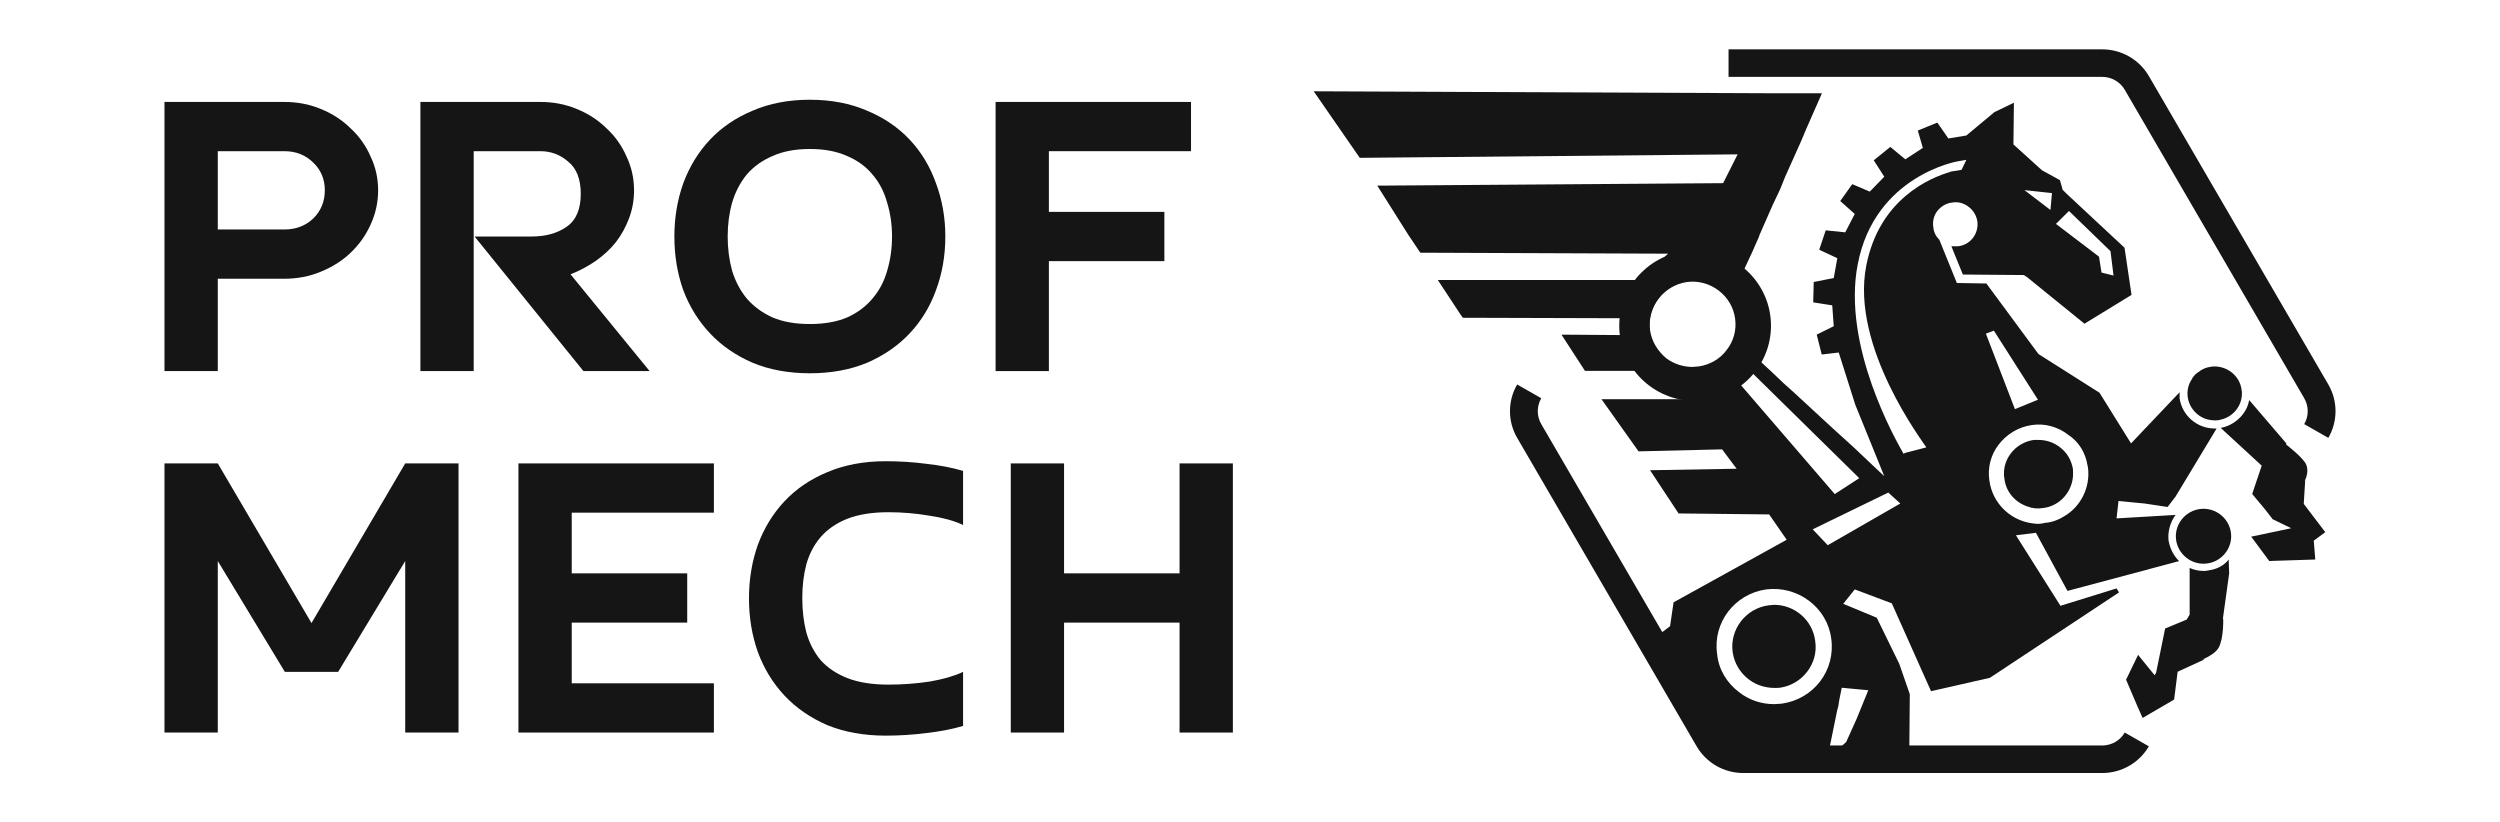
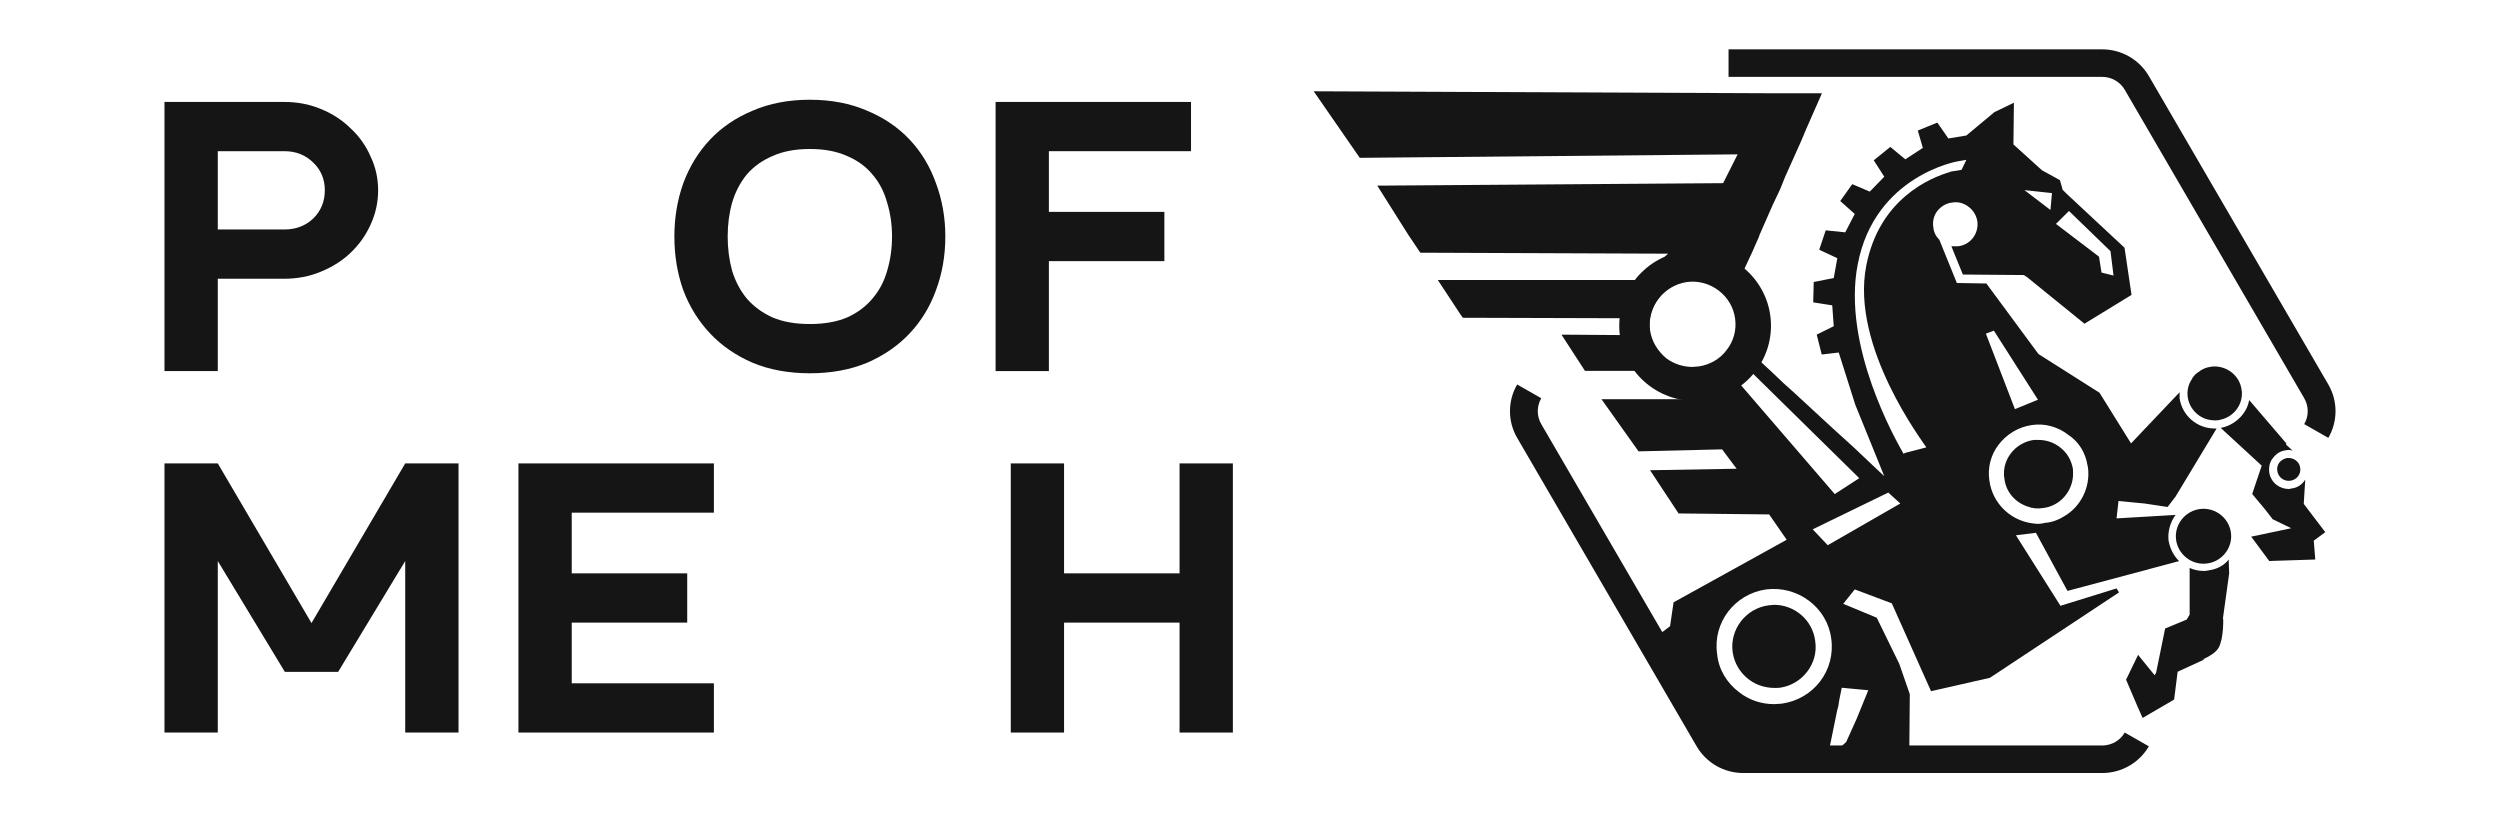
<svg xmlns="http://www.w3.org/2000/svg" width="152" height="50" viewBox="0 0 152 50" fill="none">
  <path fill-rule="evenodd" clip-rule="evenodd" d="M105.096 3H127.814C128.985 3 130.066 3.62 130.65 4.624L141.562 23.377C142.146 24.381 142.146 25.619 141.562 26.623L140.097 25.787C140.38 25.3 140.38 24.7 140.097 24.213L129.185 5.46L129.918 5.042L129.185 5.46C128.902 4.973 128.379 4.674 127.814 4.674H105.096V3Z" fill="#151515" />
  <path d="M107.87 36.773C107.748 36.773 107.626 36.803 107.535 36.803C106.135 36.984 105.161 38.282 105.344 39.641C105.435 40.306 105.8 40.91 106.318 41.302C106.865 41.725 107.535 41.876 108.204 41.816C109.574 41.634 110.578 40.336 110.365 38.977C110.213 37.709 109.117 36.773 107.87 36.773Z" fill="#151515" />
  <path d="M125.215 27.17C124.85 26.898 124.424 26.748 123.937 26.748H123.664C123.207 26.808 122.811 27.019 122.507 27.291C122.02 27.744 121.746 28.408 121.868 29.103C121.96 29.918 122.538 30.552 123.268 30.794C123.572 30.914 123.907 30.945 124.242 30.884C124.516 30.854 124.759 30.763 124.972 30.643C125.672 30.25 126.098 29.465 126.037 28.65V28.529C125.946 27.985 125.672 27.502 125.215 27.17Z" fill="#151515" />
  <path d="M135.534 34.863L135.047 38.366C134.956 38.215 134.834 38.064 134.713 37.944C134.469 37.762 134.195 37.672 133.891 37.702H133.8C133.587 37.732 133.374 37.853 133.191 38.004C132.917 38.245 132.735 38.638 132.796 39.061C132.826 39.363 133.009 39.634 133.252 39.816C133.465 39.997 133.708 40.087 133.982 40.087H134.043L132.4 40.842L132.187 42.533L130.27 43.651L129.935 42.896L129.6 42.111L129.265 41.325L129.996 39.816L131 41.054L131.091 40.903L131.639 38.215L132.948 37.672L133.13 37.37V34.531C133.404 34.652 133.678 34.712 133.982 34.712C134.074 34.712 134.165 34.712 134.256 34.682C134.773 34.622 135.23 34.38 135.504 34.018L135.534 34.863Z" fill="#151515" />
  <path d="M140.677 32.871L140.768 34.018L137.969 34.109L136.873 32.629L139.307 32.116L138.182 31.572L137.664 30.908L137.208 30.364L136.934 30.032L137.512 28.311L135.017 26.016C135.534 25.926 136.021 25.624 136.356 25.201C136.569 24.929 136.69 24.657 136.751 24.325L139.003 26.952V27.043L139.399 27.405C139.247 27.345 139.155 27.345 139.003 27.375C138.668 27.405 138.394 27.586 138.212 27.828C137.999 28.069 137.938 28.372 137.969 28.704C137.999 29.006 138.182 29.308 138.425 29.489C138.638 29.64 138.881 29.73 139.155 29.73C139.216 29.73 139.247 29.73 139.307 29.7C139.673 29.67 139.977 29.459 140.159 29.157L140.068 30.636L141.377 32.357L140.677 32.871Z" fill="#151515" />
  <path d="M125.702 35.927L132.488 34.115C132.154 33.783 131.941 33.36 131.849 32.877C131.789 32.334 131.941 31.76 132.275 31.307L128.685 31.518L128.806 30.462L130.389 30.613L131.789 30.824L132.275 30.19L134.771 26.053H134.649C133.584 26.053 132.671 25.268 132.519 24.211V23.849L129.567 26.959L127.65 23.879L123.937 21.524L120.772 17.236L118.977 17.206L117.912 14.579C117.699 14.367 117.577 14.126 117.547 13.824C117.486 13.461 117.577 13.099 117.79 12.827C118.003 12.556 118.338 12.344 118.703 12.314C119.038 12.254 119.403 12.344 119.707 12.586C119.981 12.797 120.164 13.099 120.225 13.461C120.316 14.216 119.799 14.881 119.068 14.971H118.642L119.342 16.692L123.085 16.723V16.753L123.237 16.843L126.737 19.682L129.597 17.93L129.172 15.062L125.672 11.801L125.398 11.529V11.499L125.246 10.955L124.15 10.351L122.416 8.781L122.446 6.245L121.259 6.818L119.555 8.238L118.46 8.419L117.79 7.453L116.603 7.936L116.908 8.993L115.843 9.687L114.93 8.932L113.925 9.748L114.564 10.744L113.682 11.65L112.617 11.197L111.886 12.223L112.769 13.008L112.191 14.126L111.004 14.005L110.608 15.183L111.704 15.696V15.726L111.491 16.904L110.274 17.145L110.243 18.383L111.4 18.565L111.491 19.833L110.456 20.346L110.761 21.554L111.795 21.433L112.8 24.604L114.564 28.952L114.017 28.439L112.708 27.201L111.643 26.234L110.821 25.479L109.056 23.849L108.448 23.305L107.687 22.581L106.805 21.765L106.439 21.433C106.805 20.769 106.926 19.984 106.835 19.199C106.713 18.323 106.318 17.598 105.77 17.025L105.983 16.541V16.511L106.531 15.334L106.957 14.367V14.337L107.261 13.643L107.778 12.465L108.235 11.499L108.539 10.744L109.513 8.57L109.817 7.845L110.761 5.701V5.671H107.839L79.873 5.55L82.673 9.596L105.648 9.385L104.766 11.136L83.738 11.287L85.625 14.277L86.355 15.364L101.418 15.424C101.144 15.636 100.262 16.753 100.049 17.025H87.42L88.789 19.108L88.942 19.32L98.984 19.35C98.953 19.652 98.953 19.954 98.984 20.225C98.984 20.286 99.014 20.316 99.045 20.376L94.936 20.346L96.367 22.55H99.714C99.957 23.094 100.84 24.03 102.544 24.272H97.371L99.623 27.442L104.705 27.321L105.587 28.499L100.323 28.59L102.057 31.217L107.565 31.277L108.631 32.817L101.753 36.621L101.54 38.071L100.384 38.947L100.292 39.007L100.262 38.947L99.684 39.309L103.062 45.106C103.488 45.831 104.248 46.284 105.1 46.284H115.964L115.995 46.163L116.086 45.62L116.116 42.208L115.478 40.366L114.108 37.558L112.069 36.712L112.769 35.836L115.021 36.682L117.395 41.996V42.027L120.986 41.211L128.837 36.018L128.685 35.776L125.276 36.833L122.568 32.545L123.785 32.394L125.702 35.927ZM125.794 12.827L128.319 15.273L128.502 16.753L127.772 16.572L127.62 15.605L125.002 13.613L125.794 12.827ZM124.759 11.74L124.668 12.767L123.085 11.559L124.759 11.74ZM101.327 21.796C100.779 21.343 100.414 20.739 100.323 20.074C100.14 18.655 101.144 17.357 102.575 17.145C103.974 16.964 105.313 17.961 105.496 19.38C105.587 20.074 105.405 20.739 104.979 21.282C104.583 21.826 103.944 22.188 103.275 22.279C103.153 22.279 103.001 22.309 102.909 22.309C102.331 22.309 101.784 22.128 101.327 21.796ZM105.648 23.184L106.378 22.52L113.043 29.073L111.552 30.039L105.648 23.184ZM107.383 35.836C109.3 35.595 111.095 36.924 111.339 38.826C111.613 40.758 110.274 42.51 108.326 42.782C108.174 42.782 108.022 42.812 107.87 42.812C107.109 42.812 106.348 42.57 105.74 42.087C104.979 41.513 104.492 40.698 104.401 39.762C104.127 37.86 105.466 36.108 107.383 35.836ZM101.723 42.208V41L102.514 41.453L102.575 42.721L102.635 43.778L101.723 42.208ZM113.591 41.966L112.891 43.687L112.252 45.106L111.765 45.559L111.674 45.952H111.126L111.278 45.258L111.704 43.174L111.765 42.963L111.826 42.57L111.978 41.815L113.591 41.966ZM111.126 33.149L110.213 32.183L114.808 29.948L115.538 30.613L111.126 33.149ZM117.121 27.201L115.843 27.533L115.721 27.593C115.721 27.593 115.721 27.593 115.721 27.563C115.295 26.808 111.978 21.041 112.952 16.058C113.986 10.684 119.007 9.808 119.038 9.808L119.555 9.717L119.251 10.351L118.977 10.865L118.49 10.623L118.612 10.442C117.334 10.804 114.26 12.103 113.469 16.149C112.495 21.101 116.969 26.929 117.121 27.201ZM121.229 20.105L123.907 24.302L122.507 24.875L120.742 20.286L121.229 20.105ZM120.955 29.224C120.833 28.439 121.046 27.654 121.503 27.05C121.99 26.415 122.69 25.963 123.542 25.842C124.333 25.721 125.155 25.963 125.763 26.446C126.402 26.868 126.798 27.533 126.919 28.288C126.919 28.348 126.95 28.378 126.95 28.439C127.102 29.646 126.494 30.824 125.489 31.398C125.155 31.609 124.759 31.76 124.333 31.79C124.211 31.82 124.059 31.851 123.937 31.851C123.755 31.851 123.572 31.82 123.39 31.79C122.142 31.549 121.138 30.552 120.955 29.224Z" fill="#151515" />
  <path d="M139.167 27.846H139.058C138.877 27.881 138.714 27.971 138.588 28.115C138.479 28.259 138.425 28.456 138.461 28.636C138.515 29.013 138.859 29.282 139.257 29.228C139.637 29.174 139.909 28.833 139.854 28.456C139.836 28.259 139.728 28.097 139.583 27.989C139.456 27.899 139.312 27.846 139.167 27.846Z" fill="#151515" />
  <path d="M134.661 38.726C134.589 38.421 134.317 38.205 134.028 38.205C134.01 38.187 133.992 38.187 133.974 38.187H133.883C133.811 38.205 133.756 38.223 133.702 38.259C133.413 38.367 133.25 38.672 133.286 38.977C133.34 39.372 133.684 39.624 134.064 39.588C134.173 39.57 134.263 39.534 134.354 39.48C134.589 39.336 134.715 39.067 134.679 38.798C134.679 38.78 134.661 38.762 134.661 38.744V38.726V38.726Z" fill="#151515" />
  <path d="M132.291 32.604C132.291 33.52 133.051 34.274 133.974 34.274C134.896 34.274 135.656 33.52 135.656 32.604C135.656 31.688 134.896 30.934 133.974 30.934C133.051 30.934 132.291 31.688 132.291 32.604Z" fill="#151515" />
  <path d="M136.307 23.824V23.806C136.289 23.77 136.289 23.735 136.289 23.699C136.181 22.873 135.457 22.28 134.643 22.28C134.571 22.28 134.498 22.28 134.426 22.298C134.136 22.334 133.883 22.442 133.666 22.621C133.539 22.693 133.431 22.801 133.34 22.927C133.304 22.962 133.286 22.98 133.286 23.017C133.286 23.017 133.286 23.017 133.286 23.034L133.268 23.052C133.051 23.358 132.96 23.753 133.014 24.148C133.123 24.902 133.756 25.494 134.498 25.548C134.625 25.566 134.751 25.566 134.878 25.548C134.896 25.548 134.932 25.548 134.95 25.53C135.349 25.458 135.71 25.243 135.964 24.92C136.217 24.596 136.326 24.219 136.307 23.824Z" fill="#151515" />
-   <path d="M140.162 29.157C140.162 29.157 140.464 28.558 140.131 28.095C139.798 27.633 138.999 27.038 138.999 27.038L137.947 27.871L137.973 29.919L139.798 29.88L140.162 29.157Z" fill="#151515" />
  <path d="M135.172 37.631C135.172 37.631 135.208 38.825 134.889 39.387C134.571 39.949 133.368 40.3 133.368 40.3L131.952 39.878L132.554 38.368L134.394 36.894L135.172 37.631Z" fill="#151515" />
-   <path d="M138.817 29.346C139.149 29.346 139.418 29.079 139.418 28.749C139.418 28.419 139.149 28.151 138.817 28.151C138.484 28.151 138.215 28.419 138.215 28.749C138.215 29.079 138.484 29.346 138.817 29.346Z" fill="#151515" />
  <path d="M133.828 39.282C134.16 39.282 134.429 39.015 134.429 38.685C134.429 38.355 134.16 38.087 133.828 38.087C133.495 38.087 133.226 38.355 133.226 38.685C133.226 39.015 133.495 39.282 133.828 39.282Z" fill="#151515" />
  <path d="M119.516 10.287L118.606 10.432L117.997 10.972L118.986 11.428L119.706 10.614L119.516 10.287Z" fill="#151515" />
  <path fill-rule="evenodd" clip-rule="evenodd" d="M103.063 17.041C101.529 17.041 100.282 18.276 100.282 19.803C100.282 21.33 101.529 22.564 103.063 22.564C104.597 22.564 105.844 21.33 105.844 19.803C105.844 18.276 104.597 17.041 103.063 17.041ZM98.45 19.803C98.45 17.278 100.514 15.227 103.063 15.227C105.613 15.227 107.676 17.278 107.676 19.803C107.676 22.328 105.613 24.378 103.063 24.378C100.514 24.378 98.45 22.328 98.45 19.803Z" fill="#151515" />
  <path fill-rule="evenodd" clip-rule="evenodd" d="M92.244 26.623C91.66 25.619 91.66 24.381 92.244 23.377L93.709 24.213C93.426 24.7 93.426 25.3 93.709 25.787C93.709 25.787 93.709 25.787 93.709 25.787L104.621 44.54C104.904 45.027 105.427 45.326 105.991 45.326H127.814C128.379 45.326 128.902 45.027 129.185 44.54L130.65 45.376C130.066 46.38 128.985 47 127.814 47H105.991C104.821 47 103.74 46.38 103.155 45.376L92.244 26.623L92.924 26.235L92.244 26.623Z" fill="#151515" />
  <path d="M13.241 22.562H10V6.198H17.292C18.084 6.198 18.822 6.34 19.506 6.625C20.208 6.911 20.812 7.303 21.316 7.802C21.838 8.283 22.243 8.854 22.531 9.513C22.837 10.155 22.99 10.841 22.99 11.572C22.99 12.303 22.837 12.998 22.531 13.658C22.243 14.3 21.838 14.87 21.316 15.369C20.812 15.85 20.208 16.234 19.506 16.519C18.822 16.804 18.084 16.947 17.292 16.947H13.241V22.562ZM17.292 13.952C17.994 13.952 18.579 13.729 19.047 13.283C19.515 12.82 19.749 12.249 19.749 11.572C19.749 10.895 19.515 10.333 19.047 9.888C18.579 9.424 17.994 9.192 17.292 9.192H13.241V13.952H17.292Z" fill="#151515" />
-   <path d="M39.496 22.562H35.472L28.855 14.38H32.312C33.176 14.38 33.887 14.184 34.445 13.791C35.022 13.399 35.31 12.731 35.31 11.786C35.31 10.895 35.058 10.244 34.553 9.834C34.067 9.406 33.5 9.192 32.852 9.192H28.801V22.562H25.56V6.198H32.852C33.644 6.198 34.382 6.34 35.067 6.625C35.769 6.911 36.372 7.303 36.876 7.802C37.398 8.283 37.803 8.854 38.091 9.513C38.397 10.155 38.55 10.841 38.55 11.572C38.55 12.16 38.451 12.722 38.253 13.257C38.055 13.791 37.785 14.282 37.443 14.727C37.101 15.155 36.687 15.538 36.201 15.877C35.733 16.198 35.229 16.465 34.688 16.679L39.496 22.562Z" fill="#151515" />
  <path d="M44.243 14.38C44.243 15.111 44.333 15.806 44.513 16.465C44.711 17.107 45.008 17.669 45.404 18.15C45.818 18.631 46.34 19.014 46.97 19.3C47.6 19.567 48.357 19.701 49.239 19.701C50.121 19.701 50.877 19.567 51.507 19.3C52.138 19.014 52.651 18.631 53.047 18.15C53.461 17.669 53.758 17.107 53.938 16.465C54.136 15.806 54.235 15.111 54.235 14.38C54.235 13.649 54.136 12.963 53.938 12.321C53.758 11.661 53.461 11.091 53.047 10.61C52.651 10.128 52.138 9.754 51.507 9.487C50.877 9.201 50.121 9.059 49.239 9.059C48.357 9.059 47.6 9.201 46.97 9.487C46.34 9.754 45.818 10.128 45.404 10.61C45.008 11.091 44.711 11.661 44.513 12.321C44.333 12.963 44.243 13.649 44.243 14.38ZM41.002 14.38C41.002 13.239 41.182 12.16 41.542 11.144C41.92 10.128 42.46 9.246 43.162 8.497C43.864 7.749 44.729 7.16 45.755 6.732C46.781 6.287 47.943 6.064 49.239 6.064C50.535 6.064 51.696 6.287 52.723 6.732C53.749 7.16 54.613 7.749 55.315 8.497C56.017 9.246 56.548 10.128 56.909 11.144C57.287 12.16 57.476 13.239 57.476 14.38C57.476 15.538 57.287 16.626 56.909 17.642C56.548 18.64 56.017 19.514 55.315 20.262C54.613 21.011 53.749 21.608 52.723 22.054C51.696 22.482 50.535 22.695 49.239 22.695C47.943 22.695 46.781 22.482 45.755 22.054C44.729 21.608 43.864 21.011 43.162 20.262C42.46 19.514 41.92 18.64 41.542 17.642C41.182 16.626 41.002 15.538 41.002 14.38Z" fill="#151515" />
  <path d="M72.414 6.198V9.192H63.772V12.882H70.794V15.877H63.772V22.562H60.532V6.198H72.414Z" fill="#151515" />
  <path d="M24.637 34.111L20.559 40.85H17.319L13.241 34.111V44.539H10V28.175H13.241L18.939 37.882L24.637 28.175H27.878V44.539H24.637V34.111Z" fill="#151515" />
  <path d="M43.404 41.545V44.539H31.521V28.175H43.404V31.17H34.761V34.86H41.783V37.855H34.761V41.545H43.404Z" fill="#151515" />
-   <path d="M48.779 36.357C48.779 37.106 48.86 37.801 49.022 38.443C49.202 39.085 49.49 39.646 49.886 40.128C50.3 40.591 50.84 40.956 51.507 41.224C52.191 41.491 53.028 41.625 54.018 41.625C54.864 41.625 55.702 41.563 56.53 41.438C57.358 41.295 58.033 41.099 58.555 40.85V44.138C57.889 44.334 57.151 44.477 56.341 44.566C55.531 44.673 54.702 44.727 53.856 44.727C52.524 44.727 51.336 44.513 50.291 44.085C49.265 43.639 48.401 43.042 47.699 42.293C46.996 41.545 46.456 40.662 46.078 39.646C45.718 38.63 45.538 37.543 45.538 36.384C45.538 35.225 45.718 34.138 46.078 33.122C46.456 32.106 46.996 31.224 47.699 30.475C48.401 29.726 49.265 29.138 50.291 28.71C51.336 28.265 52.524 28.042 53.856 28.042C54.702 28.042 55.531 28.095 56.341 28.202C57.151 28.291 57.889 28.434 58.555 28.63V31.919C58.033 31.669 57.358 31.482 56.53 31.357C55.702 31.215 54.864 31.143 54.018 31.143C53.028 31.143 52.191 31.277 51.507 31.544C50.84 31.812 50.3 32.186 49.886 32.667C49.49 33.131 49.202 33.684 49.022 34.325C48.86 34.949 48.779 35.627 48.779 36.357Z" fill="#151515" />
  <path d="M74.958 28.175V44.539H71.717V37.855H64.695V44.539H61.455V28.175H64.695V34.86H71.717V28.175H74.958Z" fill="#151515" />
</svg>